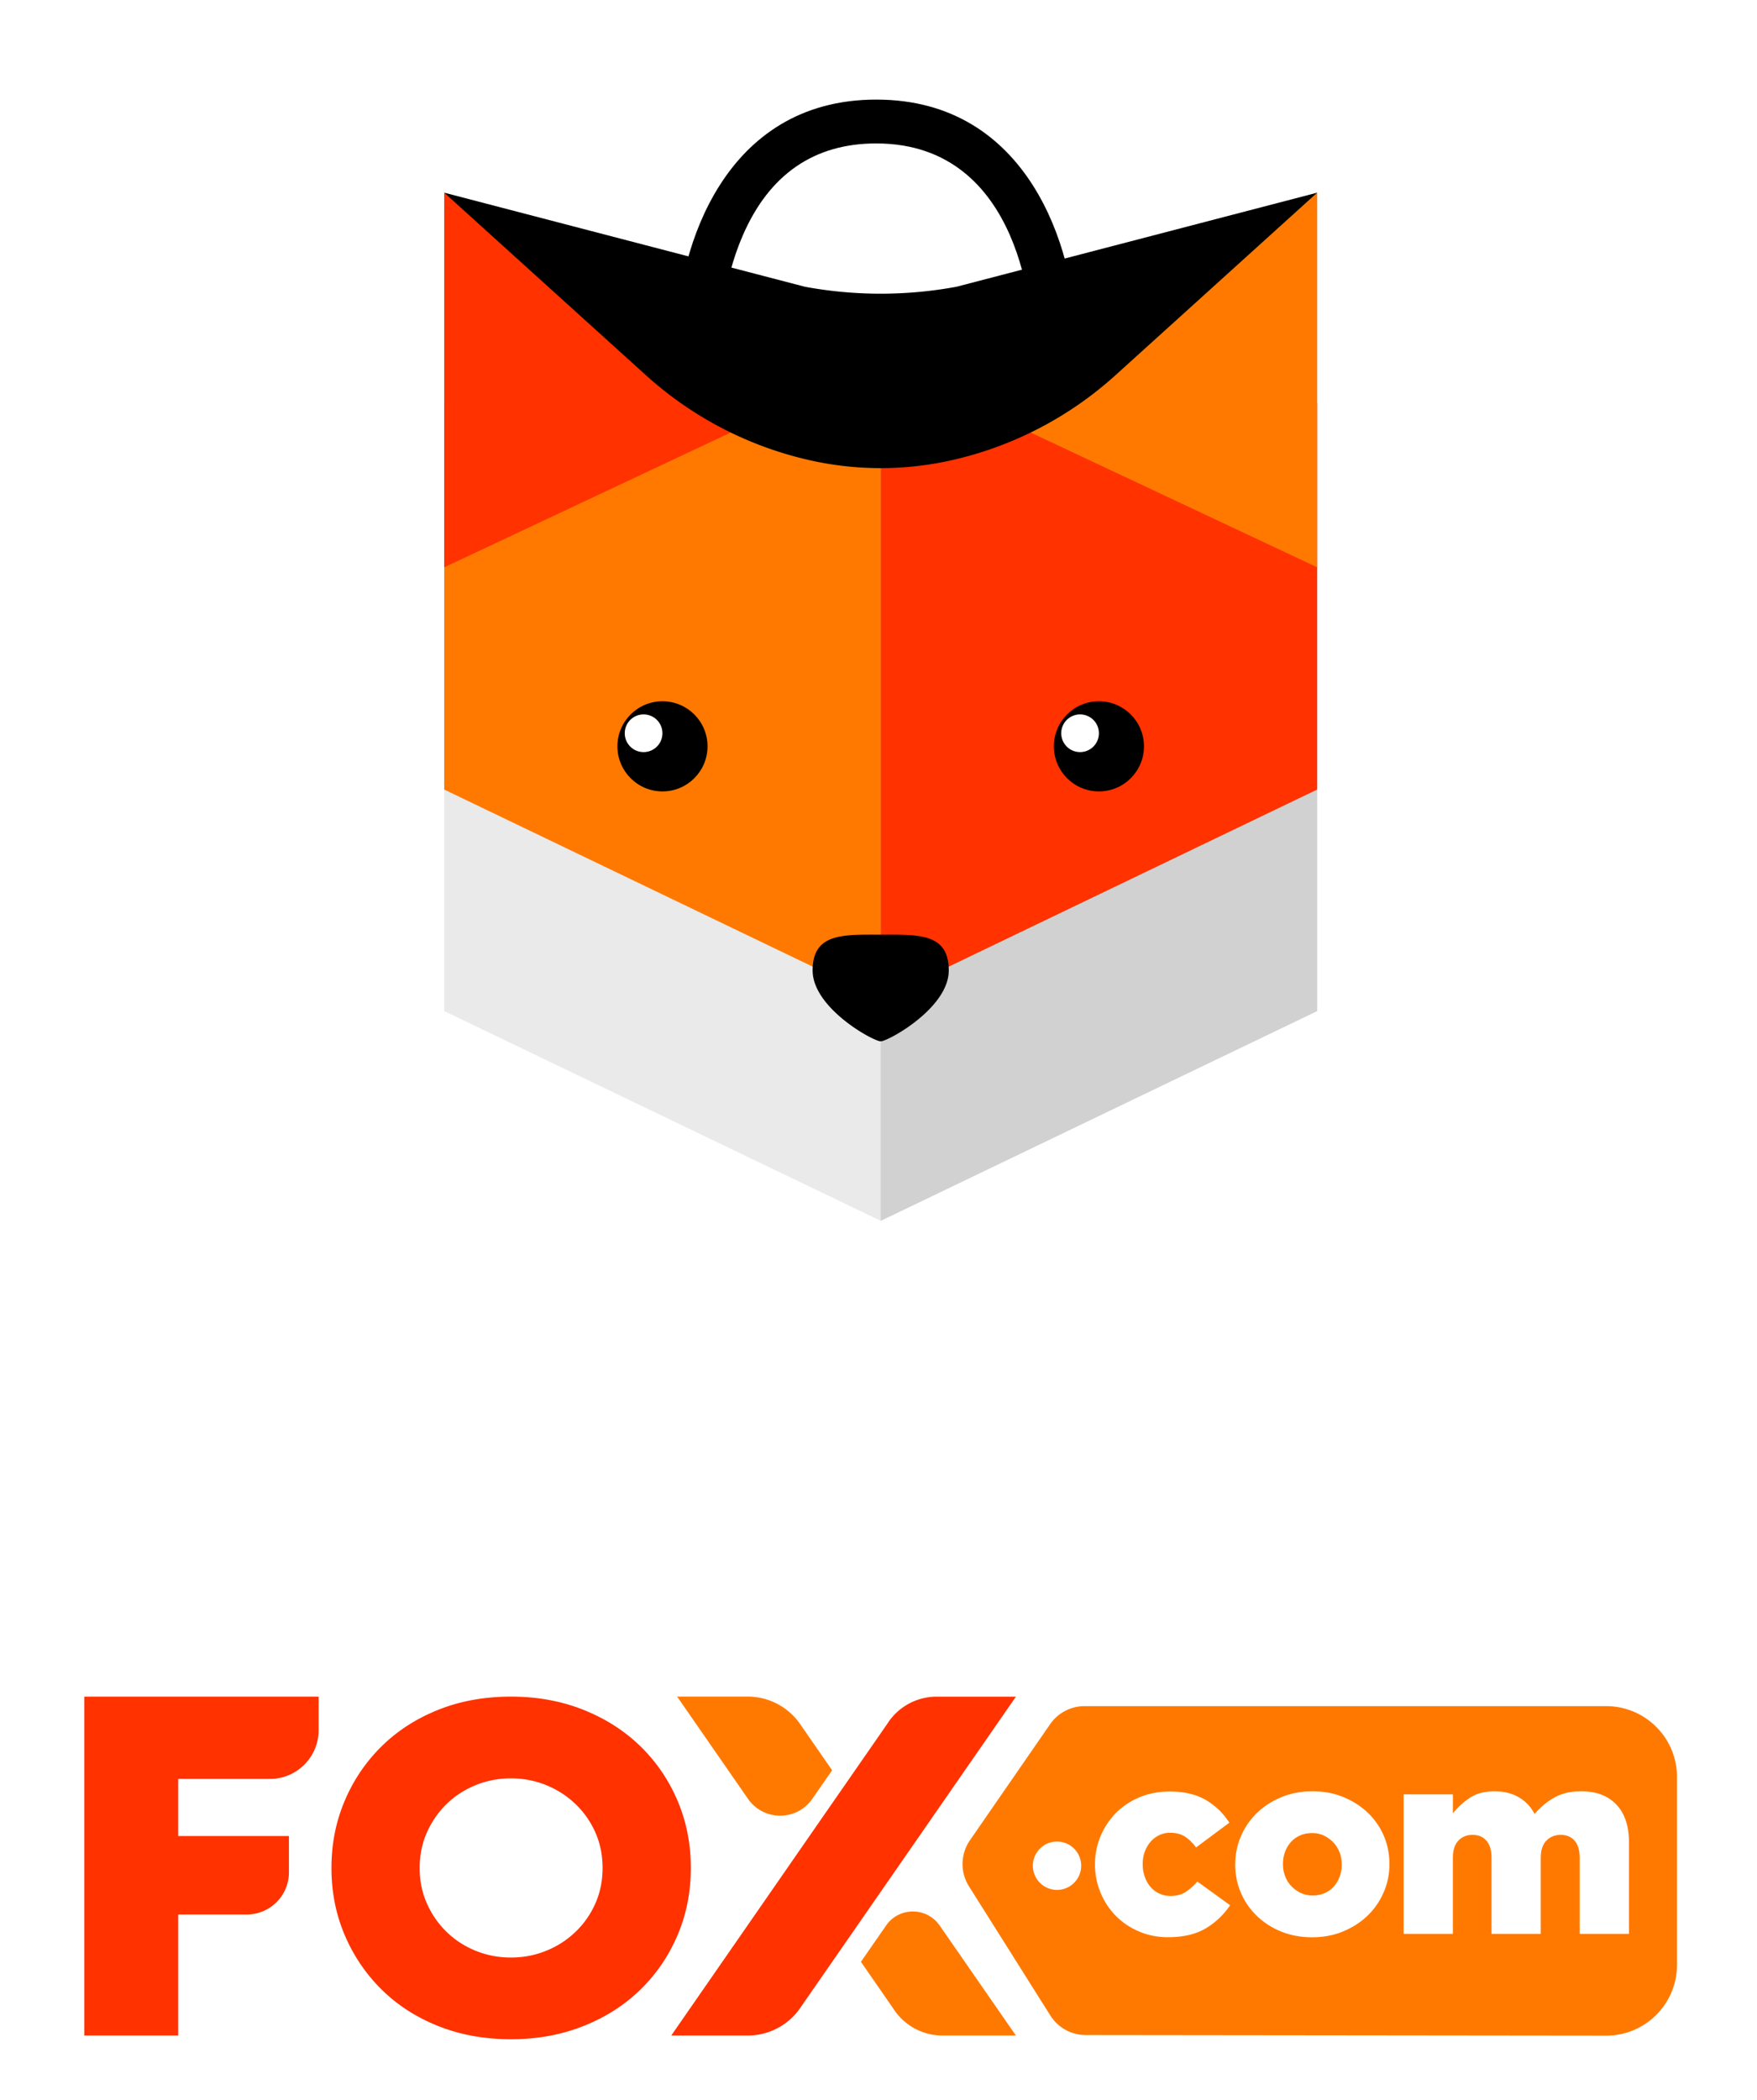
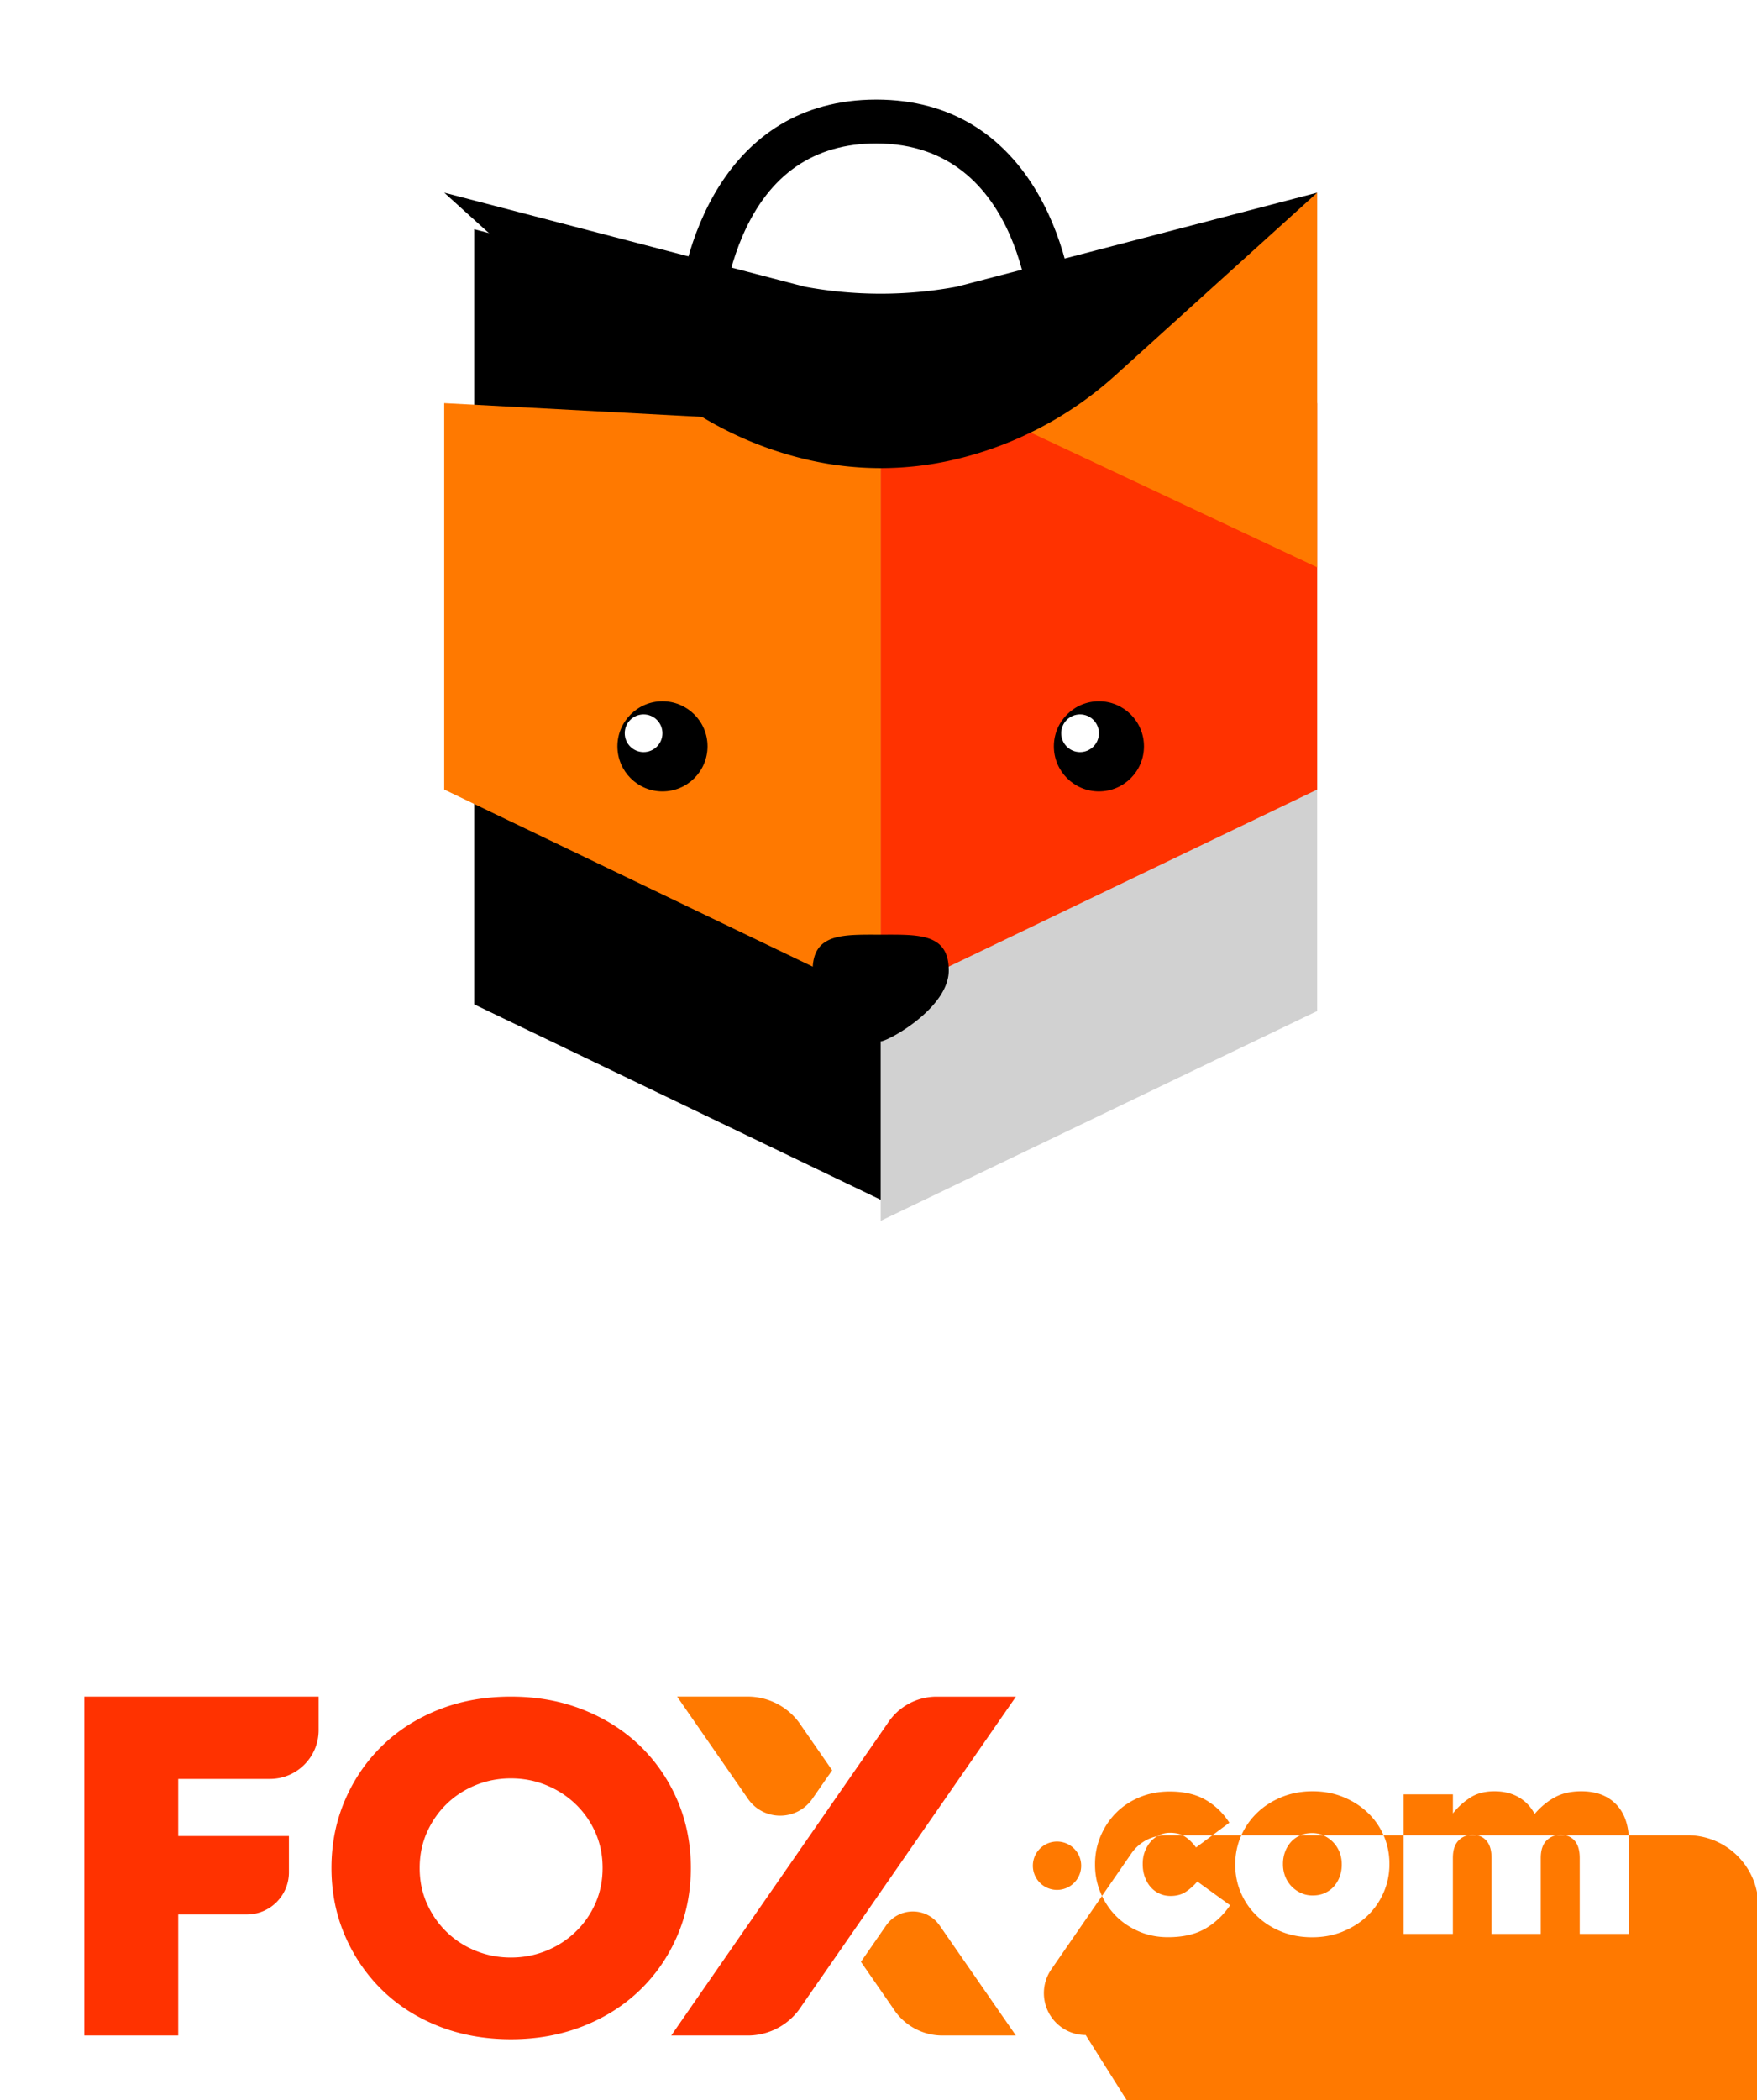
<svg xmlns="http://www.w3.org/2000/svg" id="Layer_1" data-name="Layer 1" viewBox="0 0 472.62 564.77">
  <defs>
    <filter id="drop-shadow-1" filterUnits="userSpaceOnUse">
      <feOffset dx="2.01" dy="2.01" />
      <feGaussianBlur result="blur" stdDeviation="6.04" />
      <feFlood flood-color="#010101" flood-opacity=".2" />
      <feComposite in2="blur" operator="in" />
      <feComposite in="SourceGraphic" />
    </filter>
    <style>.cls-2{fill:#ff7900}.cls-2,.cls-3,.cls-4,.cls-6{stroke-width:0}.cls-4{fill:#fff}.cls-6{fill:#ff3200}</style>
  </defs>
  <path d="M22.68 368.54h34.57c4.24 0 7.86.52 10.88 1.54 3.02 1.03 5.52 2.54 7.51 4.53 1.35 1.35 2.41 2.93 3.18 4.73.77 1.8 1.16 3.86 1.16 6.17v.19c0 3.92-.98 7.09-2.93 9.5-1.95 2.41-4.43 4.26-7.44 5.55 4.13 1.35 7.4 3.3 9.82 5.84s3.63 6.09 3.63 10.66v.19c0 5.85-2.23 10.42-6.7 13.7-4.47 3.28-10.75 4.92-18.86 4.92H22.68v-67.51Zm30 26.91c2.89 0 5.09-.48 6.61-1.45 1.51-.96 2.27-2.44 2.27-4.44v-.19c0-1.86-.71-3.29-2.12-4.29-1.42-1-3.54-1.5-6.37-1.5H40.92v11.86h11.77Zm2.7 25.56c2.89 0 5.11-.53 6.66-1.59s2.31-2.59 2.31-4.58v-.19c0-1.86-.74-3.34-2.22-4.44-1.48-1.09-3.79-1.64-6.94-1.64H40.92v12.44h14.47ZM107.75 368.05h18.04l28.74 68h-13.39c-4.03 0-7.66-2.44-9.19-6.17l-2.4-5.88h-26.04l-2.06 5.15c-1.67 4.17-5.71 6.9-10.2 6.9H79.01l28.74-68Zm16.4 41.47-7.52-19.19-7.62 19.19h15.14ZM157.19 368.54h31.92c5.21 0 9.61.64 13.21 1.93 3.6 1.29 6.53 3.09 8.78 5.4 3.99 3.86 5.98 9.1 5.98 15.72v.19c0 5.21-1.25 9.52-3.76 12.92-2.51 3.41-5.88 6.01-10.13 7.81l16.11 23.53h-14.62c-4.36 0-8.44-2.18-10.85-5.82l-9.73-14.63h-8.2v20.45h-18.71v-67.51Zm31.06 32.41c3.21 0 5.69-.72 7.43-2.17 1.74-1.45 2.6-3.39 2.6-5.84v-.19c0-2.7-.9-4.71-2.7-6.03-1.8-1.32-4.28-1.98-7.43-1.98H175.9v16.2h12.35ZM256.05 437.4c-5.27 0-10.14-.85-14.61-2.56-4.47-1.7-8.34-4.1-11.62-7.19-3.28-3.09-5.85-6.77-7.72-11.04-1.87-4.28-2.8-8.98-2.8-14.13v-.19c0-4.89.91-9.47 2.74-13.74 1.82-4.28 4.33-8.01 7.53-11.19 3.2-3.18 7.03-5.67 11.49-7.48 4.46-1.8 9.3-2.7 14.51-2.7 5.98 0 11.14.87 15.48 2.6s8.31 4.15 11.91 7.23l-5.94 7.14c-2.66 3.2-7.18 4.05-10.88 2.13-.55-.28-1.1-.55-1.65-.78-2.54-1.09-5.48-1.64-8.83-1.64-2.44 0-4.71.48-6.8 1.45-2.09.96-3.91 2.28-5.45 3.95-1.54 1.67-2.77 3.63-3.67 5.88-.9 2.25-1.35 4.66-1.35 7.23v.19c0 2.7.45 5.21 1.36 7.52.9 2.31 2.18 4.29 3.82 5.93 1.65 1.64 3.58 2.93 5.81 3.86 2.22.93 4.69 1.4 7.4 1.4 4.39 0 8-.93 10.84-2.8v-8.2h-13.31v-13.7h31.06v30.38c-3.6 2.96-7.85 5.43-12.73 7.43-4.89 1.99-10.42 2.99-16.59 2.99ZM313.15 368.05h18.04l28.74 68h-12.49c-4.58 0-8.7-2.77-10.43-7.01l-2.06-5.04h-26.04l-2.17 5.43c-1.6 4-5.48 6.63-9.79 6.63h-12.54l28.74-68Zm16.4 41.47-7.52-19.19-7.62 19.19h15.14ZM372.99 368.54h7.95v58.34a9.17 9.17 0 0 1-9.17 9.17h-9.63v-56.66c0-6 4.86-10.86 10.86-10.86ZM387.36 368.54h17.49l27.84 35.69v-24.54c0-6.16 4.99-11.15 11.15-11.15h7.27v67.51h-13.12c-2.09 0-4.07-.96-5.36-2.61l-26.86-34.42v26.4c0 5.87-4.76 10.64-10.64 10.64h-7.79v-67.51Z" class="cls-4" />
-   <path d="M292.04 547.22c-3.86 0-7.45-1.99-9.51-5.26l-21.88-34.72c-2.4-3.81-2.3-8.69.26-12.4l21.56-31.2c2.1-3.04 5.56-4.86 9.26-4.86h140.32c10.52 0 19.05 8.53 19.05 19.05v50.5c0 10.52-8.53 19.05-19.05 19.05l-140.03-.16Zm32.26-28.66c2.64-1.57 4.83-3.65 6.59-6.24l-8.81-6.38c-1.06 1.2-2.14 2.15-3.22 2.84-1.09.69-2.42 1.04-3.99 1.04-1.11 0-2.13-.22-3.05-.66-.93-.44-1.71-1.04-2.36-1.8s-1.16-1.66-1.53-2.71c-.37-1.04-.55-2.16-.55-3.36v-.14c0-1.15.18-2.23.55-3.22.37-.99.88-1.87 1.53-2.64s1.42-1.36 2.32-1.8c.9-.44 1.88-.66 2.95-.66 1.62 0 2.96.35 4.02 1.04 1.06.69 2.06 1.66 2.98 2.91l8.95-6.66c-1.62-2.54-3.72-4.58-6.31-6.1s-5.83-2.29-9.71-2.29c-2.96 0-5.68.52-8.15 1.56-2.47 1.04-4.59 2.45-6.34 4.23-1.76 1.78-3.13 3.86-4.13 6.24-1 2.38-1.49 4.89-1.49 7.52v.14c0 2.63.5 5.14 1.49 7.52s2.36 4.45 4.09 6.21c1.73 1.76 3.8 3.16 6.21 4.2 2.4 1.04 5.02 1.56 7.84 1.56 4.11 0 7.49-.79 10.12-2.36Zm36.96.8c2.54-1.04 4.74-2.45 6.59-4.23 1.85-1.78 3.29-3.86 4.33-6.24 1.04-2.38 1.56-4.91 1.56-7.59v-.14c0-2.68-.51-5.2-1.53-7.56a18.603 18.603 0 0 0-4.3-6.17c-1.85-1.76-4.03-3.16-6.55-4.2-2.52-1.04-5.28-1.56-8.29-1.56s-5.78.52-8.32 1.56-4.74 2.45-6.59 4.23a19.274 19.274 0 0 0-4.33 6.24c-1.04 2.38-1.56 4.91-1.56 7.59v.14c0 2.68.51 5.2 1.53 7.56 1.02 2.36 2.45 4.43 4.3 6.21 1.85 1.78 4.03 3.18 6.55 4.2s5.28 1.53 8.29 1.53 5.78-.52 8.32-1.56ZM349.89 509a8.433 8.433 0 0 1-2.53-1.82 7.98 7.98 0 0 1-1.66-2.65 8.904 8.904 0 0 1-.59-3.23v-.14c0-1.1.18-2.15.55-3.16a8.25 8.25 0 0 1 1.56-2.65c.67-.76 1.49-1.35 2.46-1.79.97-.44 2.06-.65 3.26-.65s2.22.23 3.19.69a8.56 8.56 0 0 1 2.53 1.82 8.17 8.17 0 0 1 1.67 2.65c.39 1.01.59 2.09.59 3.23v.14c0 1.1-.19 2.16-.55 3.16a8.25 8.25 0 0 1-1.56 2.65c-.67.76-1.49 1.35-2.46 1.79-.97.44-2.06.65-3.26.65s-2.22-.23-3.19-.69Zm27.67 11.02h13.25v-20.39c0-2.08.49-3.64 1.48-4.68.99-1.04 2.26-1.56 3.82-1.56s2.8.52 3.72 1.56 1.38 2.6 1.38 4.68v20.39h13.24v-20.39c0-2.08.5-3.64 1.52-4.68 1.01-1.04 2.3-1.56 3.86-1.56s2.8.52 3.72 1.56c.92 1.04 1.38 2.6 1.38 4.68v20.39h13.25V495.4c0-4.39-1.13-7.78-3.4-10.16s-5.41-3.57-9.43-3.57c-2.77 0-5.16.54-7.14 1.63-1.99 1.09-3.79 2.58-5.41 4.47-1.02-1.94-2.45-3.44-4.3-4.51-1.85-1.06-4.02-1.59-6.52-1.59-2.63 0-4.85.6-6.65 1.8-1.8 1.2-3.3 2.59-4.51 4.16v-5.13h-13.25v37.52Zm-86.73-18.33a6.5 6.5 0 1 0-13 0 6.5 6.5 0 0 0 13 0Z" class="cls-2" />
+   <path d="M292.04 547.22c-3.86 0-7.45-1.99-9.51-5.26c-2.4-3.81-2.3-8.69.26-12.4l21.56-31.2c2.1-3.04 5.56-4.86 9.26-4.86h140.32c10.52 0 19.05 8.53 19.05 19.05v50.5c0 10.52-8.53 19.05-19.05 19.05l-140.03-.16Zm32.26-28.66c2.64-1.57 4.83-3.65 6.59-6.24l-8.81-6.38c-1.06 1.2-2.14 2.15-3.22 2.84-1.09.69-2.42 1.04-3.99 1.04-1.11 0-2.13-.22-3.05-.66-.93-.44-1.71-1.04-2.36-1.8s-1.16-1.66-1.53-2.71c-.37-1.04-.55-2.16-.55-3.36v-.14c0-1.15.18-2.23.55-3.22.37-.99.88-1.87 1.53-2.64s1.42-1.36 2.32-1.8c.9-.44 1.88-.66 2.95-.66 1.62 0 2.96.35 4.02 1.04 1.06.69 2.06 1.66 2.98 2.91l8.95-6.66c-1.62-2.54-3.72-4.58-6.31-6.1s-5.83-2.29-9.71-2.29c-2.96 0-5.68.52-8.15 1.56-2.47 1.04-4.59 2.45-6.34 4.23-1.76 1.78-3.13 3.86-4.13 6.24-1 2.38-1.49 4.89-1.49 7.52v.14c0 2.63.5 5.14 1.49 7.52s2.36 4.45 4.09 6.21c1.73 1.76 3.8 3.16 6.21 4.2 2.4 1.04 5.02 1.56 7.84 1.56 4.11 0 7.49-.79 10.12-2.36Zm36.96.8c2.54-1.04 4.74-2.45 6.59-4.23 1.85-1.78 3.29-3.86 4.33-6.24 1.04-2.38 1.56-4.91 1.56-7.59v-.14c0-2.68-.51-5.2-1.53-7.56a18.603 18.603 0 0 0-4.3-6.17c-1.85-1.76-4.03-3.16-6.55-4.2-2.52-1.04-5.28-1.56-8.29-1.56s-5.78.52-8.32 1.56-4.74 2.45-6.59 4.23a19.274 19.274 0 0 0-4.33 6.24c-1.04 2.38-1.56 4.91-1.56 7.59v.14c0 2.68.51 5.2 1.53 7.56 1.02 2.36 2.45 4.43 4.3 6.21 1.85 1.78 4.03 3.18 6.55 4.2s5.28 1.53 8.29 1.53 5.78-.52 8.32-1.56ZM349.89 509a8.433 8.433 0 0 1-2.53-1.82 7.98 7.98 0 0 1-1.66-2.65 8.904 8.904 0 0 1-.59-3.23v-.14c0-1.1.18-2.15.55-3.16a8.25 8.25 0 0 1 1.56-2.65c.67-.76 1.49-1.35 2.46-1.79.97-.44 2.06-.65 3.26-.65s2.22.23 3.19.69a8.56 8.56 0 0 1 2.53 1.82 8.17 8.17 0 0 1 1.67 2.65c.39 1.01.59 2.09.59 3.23v.14c0 1.1-.19 2.16-.55 3.16a8.25 8.25 0 0 1-1.56 2.65c-.67.76-1.49 1.35-2.46 1.79-.97.44-2.06.65-3.26.65s-2.22-.23-3.19-.69Zm27.67 11.02h13.25v-20.39c0-2.08.49-3.64 1.48-4.68.99-1.04 2.26-1.56 3.82-1.56s2.8.52 3.72 1.56 1.38 2.6 1.38 4.68v20.39h13.24v-20.39c0-2.08.5-3.64 1.52-4.68 1.01-1.04 2.3-1.56 3.86-1.56s2.8.52 3.72 1.56c.92 1.04 1.38 2.6 1.38 4.68v20.39h13.25V495.4c0-4.39-1.13-7.78-3.4-10.16s-5.41-3.57-9.43-3.57c-2.77 0-5.16.54-7.14 1.63-1.99 1.09-3.79 2.58-5.41 4.47-1.02-1.94-2.45-3.44-4.3-4.51-1.85-1.06-4.02-1.59-6.52-1.59-2.63 0-4.85.6-6.65 1.8-1.8 1.2-3.3 2.59-4.51 4.16v-5.13h-13.25v37.52Zm-86.73-18.33a6.5 6.5 0 1 0-13 0 6.5 6.5 0 0 0 13 0Z" class="cls-2" />
  <path d="M22.68 456.22h63.03v9.02c0 7.24-5.87 13.11-13.11 13.11H47.94v15.36h29.78v9.75c0 6.26-5.08 11.34-11.34 11.34H47.94v32.55H22.68v-91.13ZM89.16 502.29c0-6.48 1.2-12.52 3.59-18.12 2.39-5.6 5.71-10.48 9.96-14.64 4.24-4.17 9.32-7.43 15.22-9.78 5.9-2.35 12.4-3.53 19.51-3.53s13.5 1.18 19.45 3.53c5.94 2.36 11.05 5.62 15.34 9.78 4.28 4.17 7.62 9.05 10.01 14.64 2.39 5.6 3.59 11.63 3.59 18.12s-1.2 12.52-3.59 18.11c-2.39 5.6-5.73 10.48-10.01 14.64-4.28 4.17-9.4 7.43-15.34 9.78-5.94 2.35-12.43 3.53-19.45 3.53s-13.6-1.18-19.51-3.53c-5.9-2.35-10.98-5.61-15.22-9.78-4.24-4.17-7.56-9.05-9.96-14.64-2.39-5.59-3.59-11.63-3.59-18.11Zm23.73 0c0 3.47.65 6.68 1.97 9.61 1.31 2.93 3.09 5.48 5.33 7.64 2.24 2.16 4.84 3.84 7.81 5.04 2.97 1.2 6.12 1.8 9.43 1.8s6.46-.6 9.44-1.8c2.97-1.19 5.59-2.87 7.87-5.04 2.28-2.16 4.07-4.71 5.38-7.64 1.31-2.93 1.97-6.14 1.97-9.61s-.66-6.68-1.97-9.61a23.925 23.925 0 0 0-5.38-7.64c-2.28-2.16-4.9-3.84-7.87-5.04-2.97-1.2-6.12-1.8-9.44-1.8s-6.46.6-9.43 1.8c-2.97 1.2-5.58 2.88-7.81 5.04-2.24 2.16-4.01 4.71-5.33 7.64-1.31 2.93-1.97 6.14-1.97 9.61ZM226.52 481.05l-45.96 66.3h20.57c5.86 0 11.31-2.98 14.47-7.92l13.01-18.76 44.67-64.44h-21.34c-5.38 0-10.38 2.75-13.26 7.29l-12.16 17.54Z" class="cls-6" />
  <path d="m222.88 477.42.96-1.39-8.25-11.9a17.19 17.19 0 0 0-14.47-7.92h-18.98l19.06 27.49c4.19 6.04 13.12 6.04 17.31 0l4.36-6.29ZM233.83 524.29l-2.25 3.24 8.68 12.53c2.88 4.54 7.88 7.29 13.26 7.29h19.75l-20.51-29.58c-3.49-5.03-10.92-5.03-14.41 0l-4.53 6.53Z" class="cls-2" />
  <path d="M354.31 51.82h0l-67.93 17.71c-5.64-20.38-20.08-42.76-50.68-42.76s-44.77 21.95-50.51 42.17L119.5 51.81h0s0 0 0 0v220.05l117.41 56.41 117.41-56.41V51.82h0ZM216.48 77.11l-19.74-5.15c.79-2.78 1.78-5.7 3.05-8.62 7.12-16.43 19.2-24.77 35.91-24.77 25.11 0 35.18 19.13 39.2 33.95l-17.59 4.59c-13.5 2.5-27.34 2.5-40.83 0Z" style="filter:url(#drop-shadow-1);stroke:#fff;stroke-linecap:round;stroke-linejoin:round;stroke-width:12.08px" />
  <path d="M277.58 89.45c-.06-2.07-1.78-50.88-41.88-50.88-16.71 0-28.79 8.33-35.91 24.77-5.61 12.95-5.97 25.98-5.97 26.11l-11.79-.27c.49-21.58 12.35-62.4 53.68-62.4s53.19 40.82 53.68 62.4l-11.79.27Z" class="cls-3" />
-   <path d="M354.31 271.87 236.9 328.28l-117.41-56.41V51.82L236.9 88.85l117.41-37.03v220.05z" style="fill:#eaeaea;stroke-width:0" />
  <path d="m236.9 88.85 117.41-37.03v220.05L236.9 328.28V88.85z" style="fill:#d1d1d1;stroke-width:0" />
  <path d="m236.9 114.66 117.41-6.26v103.91L236.9 268.72" class="cls-6" />
  <path d="m236.9 268.72-117.41-56.41V108.4l117.41 6.26" class="cls-2" />
-   <path d="m203.99 112.81-84.5 39.74V51.82l84.5 60.99z" class="cls-6" />
  <path d="m267.71 111.83 86.6 40.72V51.82l-86.6 60.01z" class="cls-2" />
  <path d="M255.21 260.96c0-10.11-8.2-9.63-18.31-9.63s-18.31-.48-18.31 9.63 16.33 19.05 18.31 19.05 18.31-8.94 18.31-19.05ZM216.48 77.1l-96.99-25.29 54.25 49.08a97.635 97.635 0 0 0 44.02 22.85 86.762 86.762 0 0 0 38.28 0 97.584 97.584 0 0 0 44.02-22.85l54.25-49.08-96.99 25.29c-13.5 2.5-27.34 2.5-40.83 0Z" class="cls-3" />
  <circle cx="178.2" cy="200.69" r="12.12" class="cls-3" />
  <circle cx="173.12" cy="197.17" r="5.07" class="cls-4" />
  <circle cx="295.6" cy="200.69" r="12.12" class="cls-3" />
  <circle cx="290.53" cy="197.17" r="5.07" class="cls-4" />
</svg>